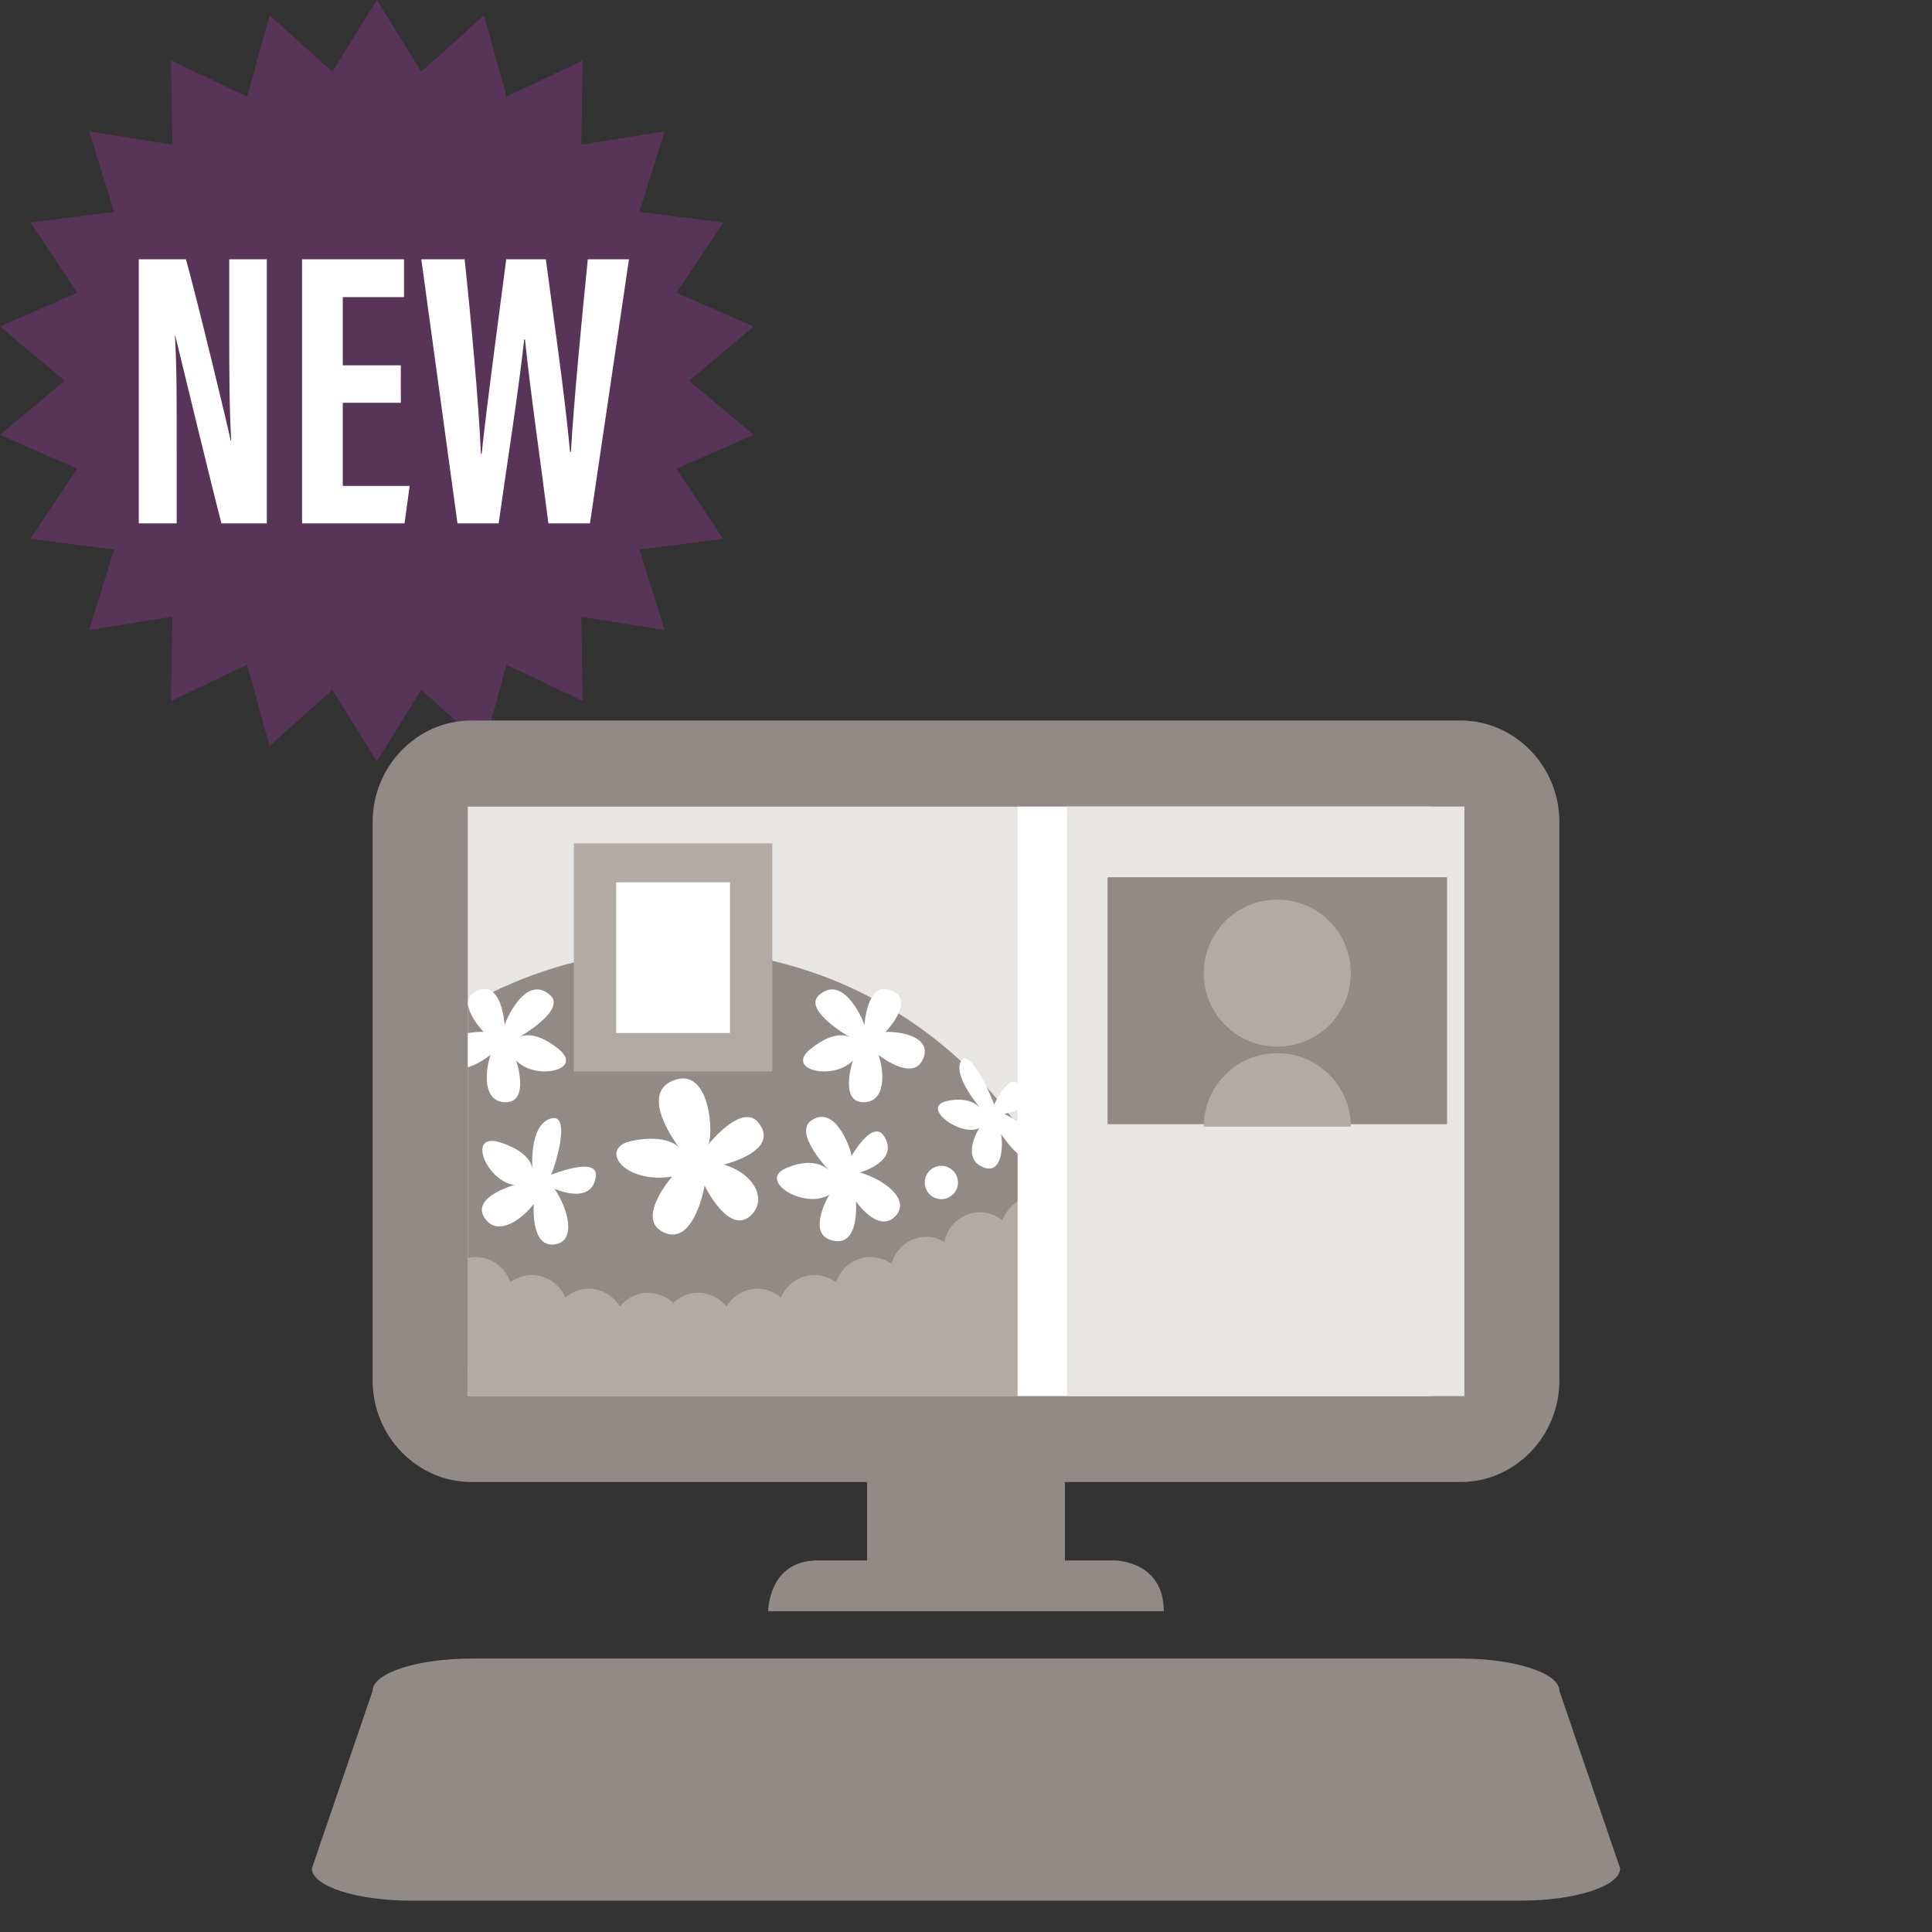
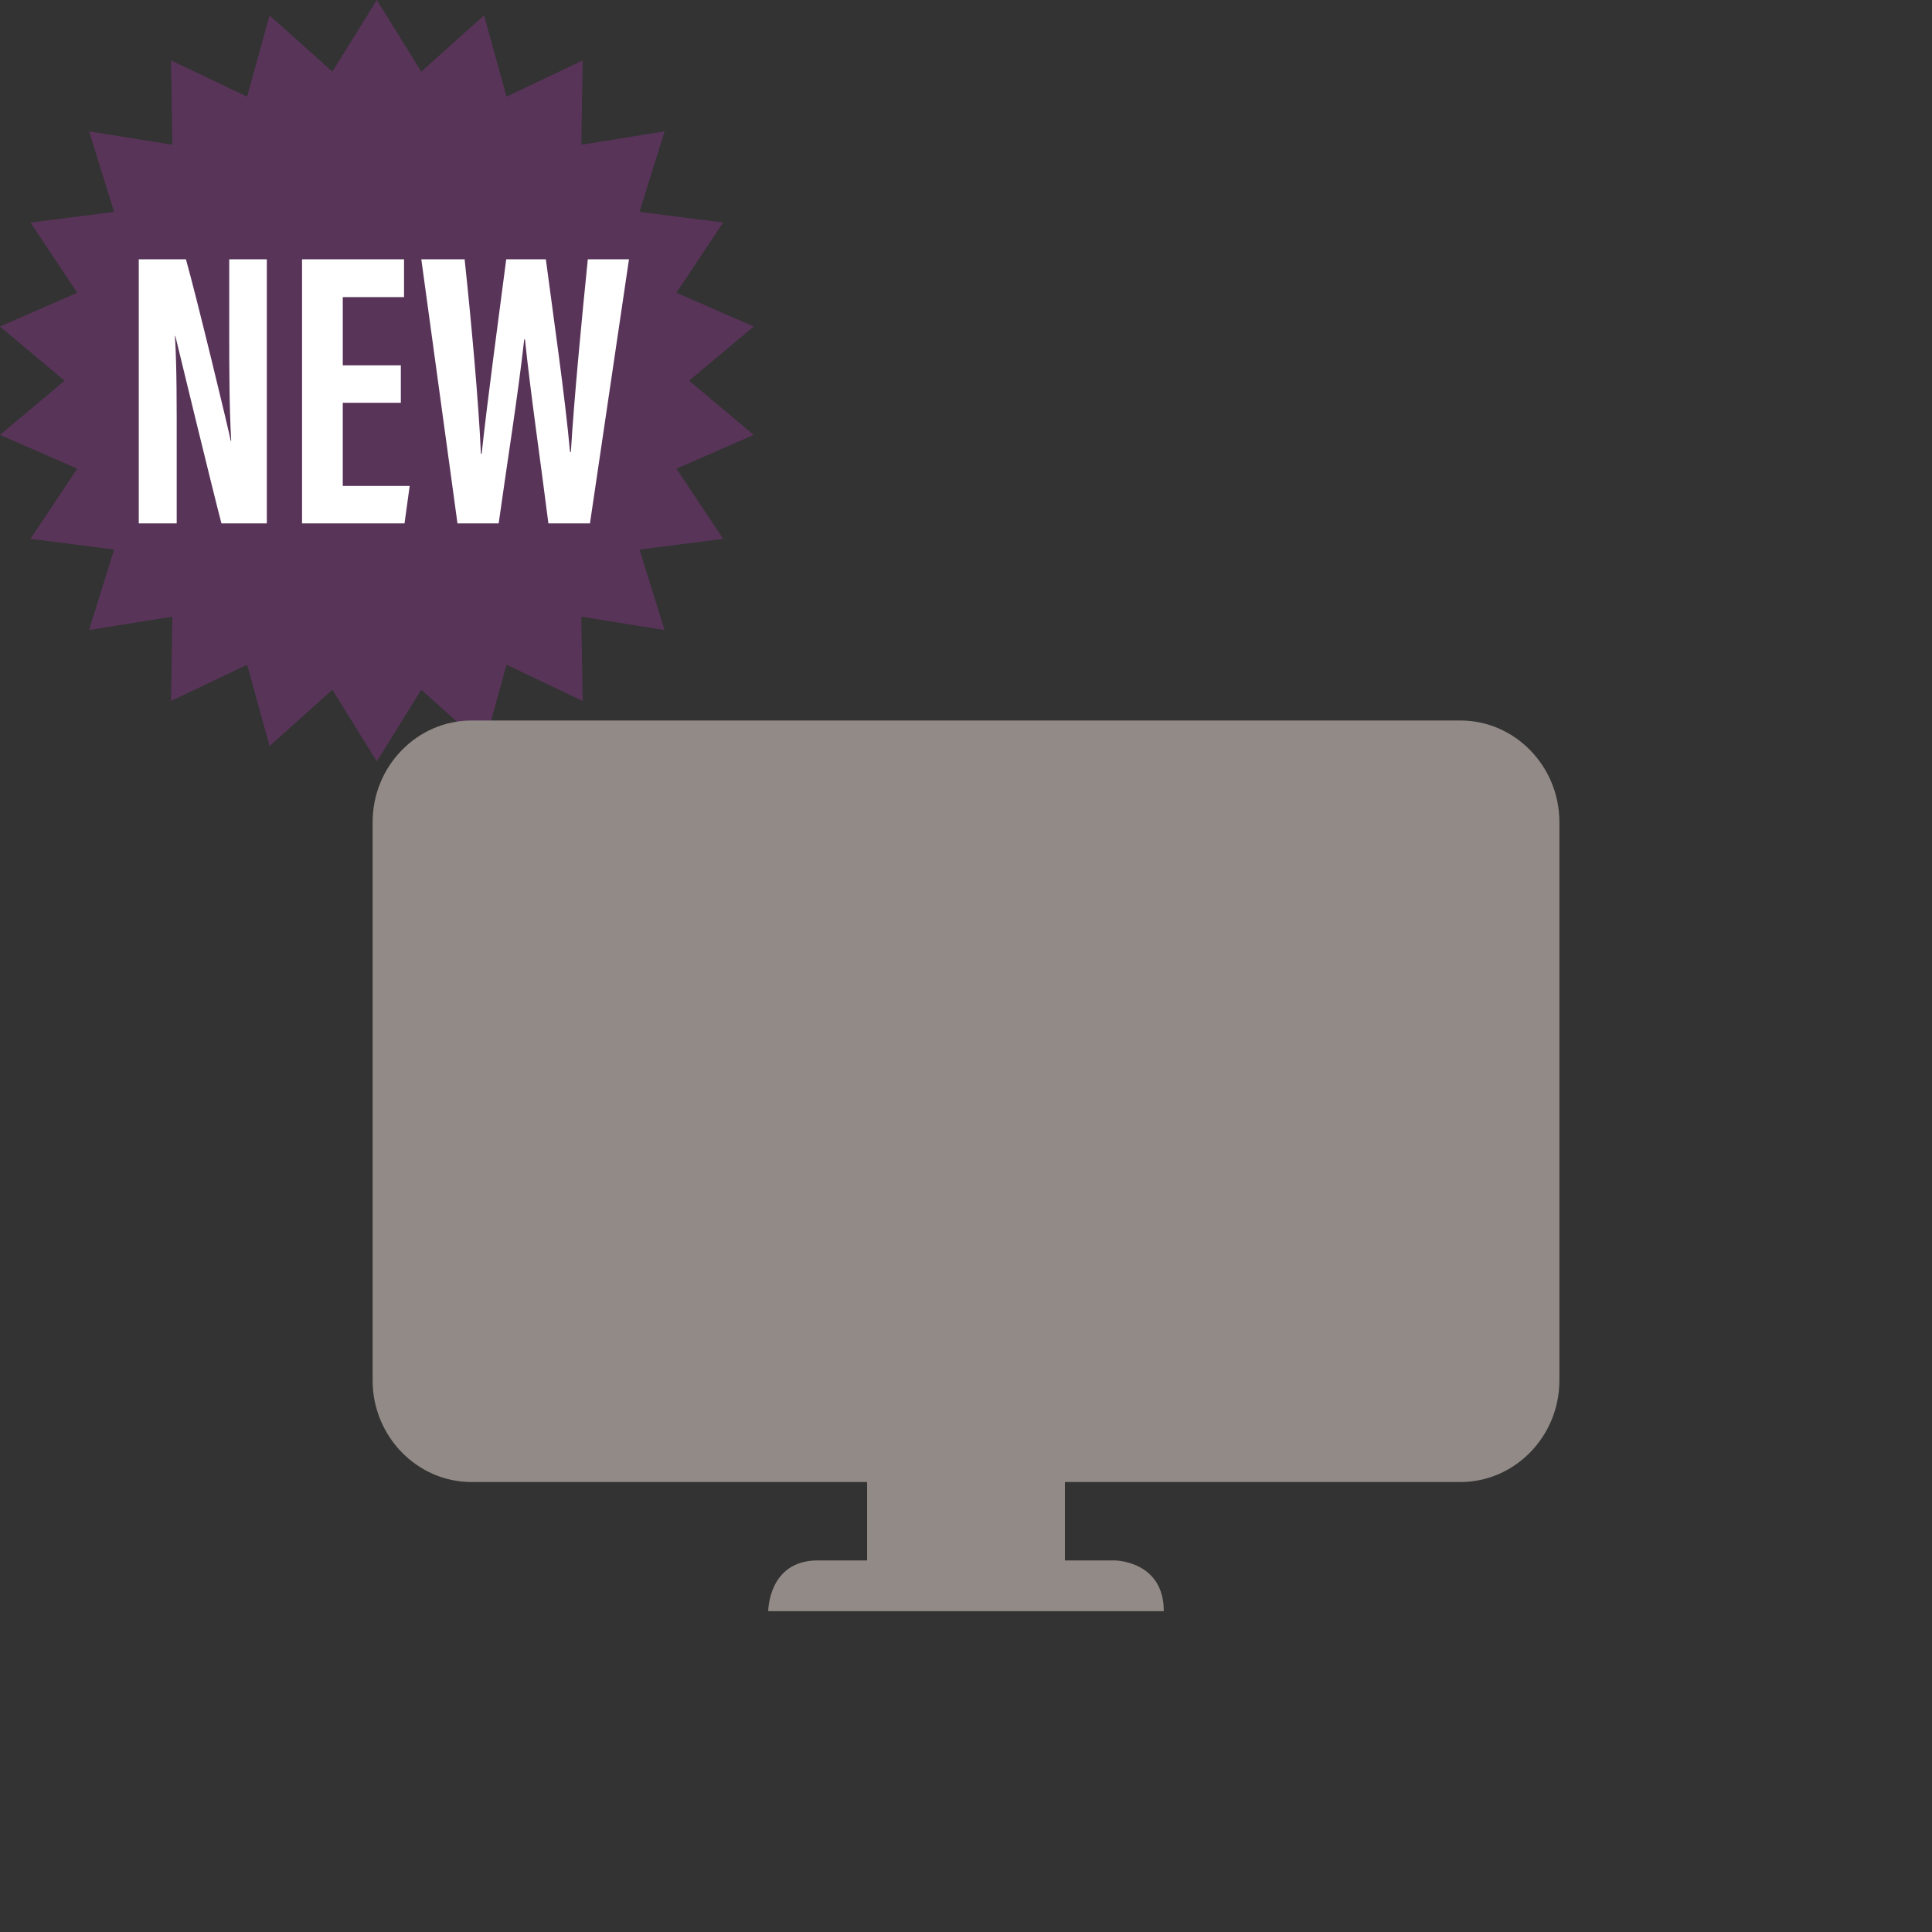
<svg xmlns="http://www.w3.org/2000/svg" xmlns:xlink="http://www.w3.org/1999/xlink" version="1.1" id="レイヤー_1" x="0px" y="0px" width="100px" height="100px" viewBox="0 0 100 100" enable-background="new 0 0 100 100" xml:space="preserve">
  <rect x="0" y="0" width="100" height="100" fill="#333333" stroke="none" />
  <g>
    <g opacity="0">
      <rect x="0" y="0" fill="#C9CACA" width="100" height="100" />
    </g>
    <g>
      <polygon fill="#593459" points="19.504,0 21.804,3.709 25.056,0.798 26.218,5.005 30.158,3.128 30.087,7.492 34.396,6.801     33.099,10.968 37.429,11.519 35.01,15.152 39.009,16.901 35.665,19.705 39.009,22.509 35.01,24.258 37.429,27.891 33.099,28.442     34.396,32.609 30.087,31.918 30.158,36.282 26.218,34.405 25.056,38.612 21.804,35.701 19.504,39.41 17.205,35.701 13.953,38.612     12.791,34.405 8.851,36.282 8.922,31.918 4.612,32.609 5.909,28.442 1.58,27.891 3.999,24.258 0,22.509 3.344,19.705 0,16.901     3.999,15.152 1.58,11.519 5.909,10.968 4.612,6.801 8.922,7.492 8.851,3.128 12.791,5.005 13.953,0.798 17.205,3.709   " />
    </g>
    <g>
      <path fill="#FFFFFF" d="M7.183,27.091V13.422h2.441c0.545,1.929,2.176,8.677,2.321,9.4h0.023    c-0.098-1.681-0.103-3.604-0.103-5.851v-3.55h1.946v13.669h-2.349c-0.431-1.633-2.25-9.129-2.387-9.703h-0.02    c0.1,1.654,0.091,3.508,0.091,5.965v3.738H7.183z" />
      <path fill="#FFFFFF" d="M20.747,20.847h-3.005v4.306h3.463l-0.267,1.938h-5.304V13.422h5.279v1.957h-3.171v3.529h3.005V20.847z" />
      <path fill="#FFFFFF" d="M23.679,27.091l-1.872-13.669h2.242c0.316,2.95,0.737,7.485,0.842,10.065h0.039    c0.313-2.894,0.885-7.07,1.272-10.065h2.051c0.406,3.096,0.975,6.956,1.252,9.971h0.043c0.161-2.669,0.561-6.874,0.877-9.971    h2.131l-2.02,13.669h-2.151c-0.385-3.065-0.921-6.711-1.213-9.523h-0.039c-0.317,2.872-0.913,6.577-1.322,9.523H23.679z" />
    </g>
    <g>
      <g>
        <g>
          <path fill="#918A86" d="M75.594,37.293H24.406c-2.817,0-5.119,2.364-5.119,5.256v28.905c0,2.89,2.302,5.256,5.119,5.256h20.475      v4.057c-1.132,0-2.05,0-2.559,0c-2.559,0-2.559,2.628-2.559,2.628h20.475c0-2.628-2.559-2.628-2.559-2.628s-1.037,0-2.559,0      V76.71h20.475c2.814,0,5.119-2.366,5.119-5.256V42.549C80.713,39.657,78.409,37.293,75.594,37.293z" />
        </g>
        <g>
-           <path fill="#918A86" d="M78.739,98.376c2.814,0,5.119-0.752,5.119-1.671l-3.144-9.188c0-0.919-2.304-1.671-5.119-1.671H24.406      c-2.817,0-5.119,0.751-5.119,1.671l-3.145,9.189c0,0.919,2.302,1.671,5.119,1.671H78.739z" />
-         </g>
+           </g>
      </g>
      <g>
        <defs>
-           <rect id="SVGID_1_" x="24.212" y="41.751" width="51.576" height="30.503" />
-         </defs>
+           </defs>
        <clipPath id="SVGID_00000112593013738533807530000002530909676593084558_">
          <use xlink:href="#SVGID_1_" overflow="visible" />
        </clipPath>
        <g clip-path="url(#SVGID_00000112593013738533807530000002530909676593084558_)">
          <rect x="24.212" y="41.751" fill="#E8E6E4" width="51.576" height="30.503" />
          <path fill="#918A86" d="M13.339,70.834c0-11.971,9.704-21.675,21.675-21.675S56.69,58.863,56.69,70.834" />
-           <rect x="29.703" y="43.651" fill="#B3AAA5" width="10.271" height="11.805" />
          <rect x="31.891" y="45.668" fill="#FFFFFF" width="5.894" height="7.8" />
          <path fill="#FFFFFF" d="M28.504,60.814c0.099-0.024,1.17-3.273,0-2.92c-1.165,0.358-0.939,2.687-0.939,2.687      s0.065-0.9-1.682-1.453c-1.75-0.549-0.715,2.009,0.744,2.207c0,0-2.238,0.609-1.556,1.684c0.678,1.073,2.01,0.034,2.56-0.709      c0,0-0.194,2.231,1.04,2.106c1.228-0.134,0.709-1.916,0.028-2.884c0,0,1.954,0.889,2.143-0.652      C30.967,59.812,28.504,60.814,28.504,60.814z" />
          <path fill="#FFFFFF" d="M36.638,59.266c0.327-0.444,0.142-4.126-1.8-3.336c-1.819,0.73,0.304,3.45,0.304,3.45      s-0.627-0.715-2.466-0.321c-1.689,0.353-0.439,2.227,2.111,1.843c0,0-1.823,2.08-0.552,2.819      c1.336,0.788,2.028-1.229,2.235-2.352c0,0,1.242,2.573,2.368,1.565c0.896-0.803,0.246-2.171-1.372-2.655      c0,0,2.977-0.709,1.782-2.177C38.397,57.05,36.638,59.266,36.638,59.266z" />
          <path fill="#FFFFFF" d="M44.072,59.838c0.053-0.082-0.749-2.715-2.054-1.859c-1.033,0.663,0.99,2.703,0.99,2.703      s-0.668-0.96-2.36-0.198c-1.426,0.646,1.001,2.14,2.273,1.355c0,0-1.157,1.945,0.064,2.341c1.218,0.4,1.368-1.057,1.322-1.994      c0,0,1.139,1.665,2.022,0.778c0.878-0.896-0.669-1.958-1.828-2.276c0,0,2.095-0.567,1.255-1.882      C45.177,57.894,44.072,59.838,44.072,59.838z" />
          <path fill="#FFFFFF" d="M44.742,53.087c0.025-0.097-1.053-2.748-2.351-1.576c-0.878,0.784,1.656,2.207,1.656,2.207      s-0.695-0.545-2.083,0.567c-1.394,1.12,1.234,1.662,2.185,0.597c0,0-0.72,2.136,0.511,2.168c1.229,0.03,1.108-1.604,0.808-2.451      c0,0,1.692,1.363,2.264,0.306c0.564-1.068-0.745-1.52-1.897-1.494c0,0,1.65-1.695,0.226-2.177      C44.849,50.839,44.742,53.087,44.742,53.087z" />
          <path fill="#FFFFFF" d="M51.45,57.177c0.038-0.065-1.242-3.034-1.707-2.255c-0.456,0.775,1.041,2.481,1.041,2.481      S50.291,56.677,48.971,57c-1.317,0.327,0.765,1.867,1.715,1.389c0,0-0.921,1.441,0.093,1.975      c1.012,0.538,1.165-0.836,1.043-1.654c0,0,1.192,1.826,1.821,1.191c0.635-0.631-0.709-1.792-1.667-2.251      c0,0,1.631-0.149,0.847-1.419C52.27,55.348,51.45,57.177,51.45,57.177z" />
-           <path fill="#FFFFFF" d="M26.122,53.087c-0.027-0.097,1.056-2.748,2.354-1.576c0.872,0.784-1.662,2.207-1.662,2.207      s0.691-0.545,2.084,0.567c1.396,1.12-1.232,1.662-2.182,0.597c0,0,0.72,2.136-0.515,2.168c-1.229,0.03-1.105-1.604-0.808-2.451      c0,0-1.696,1.363-2.255,0.306c-0.566-1.068,0.739-1.52,1.894-1.494c0,0-1.653-1.695-0.224-2.177      C26.01,50.839,26.122,53.087,26.122,53.087z" />
          <path fill="#FFFFFF" d="M19.271,57.511c-0.044-0.086,1.352-3.084,1.853-2.151c0.495,0.937-1.129,2.524-1.129,2.524      s0.533-0.709,1.969-0.105c1.44,0.607-0.834,1.899-1.861,1.191c0,0,0.996,1.748-0.107,2.147      c-1.098,0.388-1.268-1.139-1.134-2.013c0,0-1.302,1.762-1.989,0.954c-0.681-0.806,0.777-1.82,1.817-2.141      c0,0-1.774-0.47-0.915-1.714C18.382,55.348,19.271,57.511,19.271,57.511z" />
-           <path fill="#B3AAA5" d="M59.553,67.444c0-0.853-0.57-1.566-1.352-1.798c0.208-0.306,0.333-0.672,0.333-1.07      c0-1.036-0.845-1.874-1.877-1.874c-0.47,0-0.904,0.181-1.229,0.463c-0.255-0.73-0.949-1.268-1.774-1.268      c-0.821,0-1.509,0.538-1.765,1.262c-0.326-0.25-0.723-0.413-1.163-0.413c-0.911,0-1.676,0.663-1.847,1.525      c-0.274-0.153-0.588-0.256-0.932-0.256c-0.861,0-1.588,0.597-1.802,1.402c-0.31-0.22-0.682-0.355-1.088-0.355      c-0.836,0-1.541,0.556-1.78,1.311c-0.317-0.228-0.699-0.374-1.116-0.374c-0.784,0-1.454,0.48-1.741,1.161      c-0.327-0.28-0.746-0.459-1.207-0.459c-0.69,0-1.283,0.373-1.608,0.93c-0.345-0.437-0.869-0.713-1.466-0.713      c-0.501,0-0.961,0.198-1.293,0.523c-0.34-0.325-0.799-0.523-1.301-0.523c-0.592,0-1.123,0.276-1.464,0.713      c-0.324-0.557-0.923-0.93-1.605-0.93c-0.466,0-0.886,0.179-1.212,0.459c-0.287-0.682-0.957-1.161-1.744-1.161      c-0.417,0-0.801,0.146-1.109,0.374c-0.245-0.754-0.948-1.311-1.786-1.311c-0.405,0-0.776,0.134-1.086,0.355      c-0.218-0.805-0.935-1.402-1.803-1.402c-0.347,0-0.66,0.103-0.932,0.256c-0.169-0.862-0.935-1.525-1.843-1.525      c-0.444,0-0.843,0.162-1.165,0.413c-0.257-0.724-0.95-1.262-1.77-1.262c-0.821,0-1.513,0.538-1.77,1.268      c-0.329-0.282-0.754-0.463-1.234-0.463c-1.031,0-1.872,0.838-1.872,1.874c0,0.398,0.121,0.764,0.333,1.07      c-0.782,0.232-1.362,0.945-1.362,1.798c0,0.786,0.486,1.464,1.183,1.74c-0.333,0.342-0.538,0.805-0.538,1.316      c0,1.034,0.842,1.874,1.882,1.874c0.117,0,0.23-0.002,0.341-0.03H56.69c0.115,0.028,0.227,0.03,0.347,0.03      c1.037,0,1.879-0.84,1.879-1.874c0-0.512-0.204-0.975-0.53-1.316C59.067,68.908,59.553,68.23,59.553,67.444z" />
+           <path fill="#B3AAA5" d="M59.553,67.444c0-0.853-0.57-1.566-1.352-1.798c0.208-0.306,0.333-0.672,0.333-1.07      c0-1.036-0.845-1.874-1.877-1.874c-0.47,0-0.904,0.181-1.229,0.463c-0.255-0.73-0.949-1.268-1.774-1.268      c-0.821,0-1.509,0.538-1.765,1.262c-0.326-0.25-0.723-0.413-1.163-0.413c-0.911,0-1.676,0.663-1.847,1.525      c-0.274-0.153-0.588-0.256-0.932-0.256c-0.861,0-1.588,0.597-1.802,1.402c-0.31-0.22-0.682-0.355-1.088-0.355      c-0.836,0-1.541,0.556-1.78,1.311c-0.317-0.228-0.699-0.374-1.116-0.374c-0.784,0-1.454,0.48-1.741,1.161      c-0.327-0.28-0.746-0.459-1.207-0.459c-0.69,0-1.283,0.373-1.608,0.93c-0.345-0.437-0.869-0.713-1.466-0.713      c-0.501,0-0.961,0.198-1.293,0.523c-0.592,0-1.123,0.276-1.464,0.713      c-0.324-0.557-0.923-0.93-1.605-0.93c-0.466,0-0.886,0.179-1.212,0.459c-0.287-0.682-0.957-1.161-1.744-1.161      c-0.417,0-0.801,0.146-1.109,0.374c-0.245-0.754-0.948-1.311-1.786-1.311c-0.405,0-0.776,0.134-1.086,0.355      c-0.218-0.805-0.935-1.402-1.803-1.402c-0.347,0-0.66,0.103-0.932,0.256c-0.169-0.862-0.935-1.525-1.843-1.525      c-0.444,0-0.843,0.162-1.165,0.413c-0.257-0.724-0.95-1.262-1.77-1.262c-0.821,0-1.513,0.538-1.77,1.268      c-0.329-0.282-0.754-0.463-1.234-0.463c-1.031,0-1.872,0.838-1.872,1.874c0,0.398,0.121,0.764,0.333,1.07      c-0.782,0.232-1.362,0.945-1.362,1.798c0,0.786,0.486,1.464,1.183,1.74c-0.333,0.342-0.538,0.805-0.538,1.316      c0,1.034,0.842,1.874,1.882,1.874c0.117,0,0.23-0.002,0.341-0.03H56.69c0.115,0.028,0.227,0.03,0.347,0.03      c1.037,0,1.879-0.84,1.879-1.874c0-0.512-0.204-0.975-0.53-1.316C59.067,68.908,59.553,68.23,59.553,67.444z" />
          <path fill="#FFFFFF" d="M23.583,61.208c0,0.474-0.391,0.861-0.862,0.861c-0.475,0-0.861-0.386-0.861-0.861      c0-0.474,0.386-0.864,0.861-0.864C23.192,60.344,23.583,60.734,23.583,61.208z" />
          <path fill="#FFFFFF" d="M49.586,61.208c0,0.474-0.388,0.861-0.861,0.861c-0.478,0-0.86-0.386-0.86-0.861      c0-0.474,0.382-0.864,0.86-0.864C49.197,60.344,49.586,60.734,49.586,61.208z" />
          <g>
            <rect x="52.67" y="38.742" fill="#FFFFFF" width="21.407" height="35.785" />
            <rect x="55.226" y="38.742" fill="#E8E6E4" width="21.407" height="35.785" />
            <rect x="57.326" y="45.407" fill="#918A86" width="17.573" height="12.78" />
            <g>
              <circle fill="#B3AAA5" cx="66.113" cy="50.37" r="3.806" />
              <path fill="#B3AAA5" d="M62.307,58.316L62.307,58.316c0-2.102,1.704-3.806,3.806-3.806c2.102,0,3.806,1.704,3.806,3.806l0,0        H62.307z" />
            </g>
          </g>
        </g>
      </g>
    </g>
  </g>
</svg>